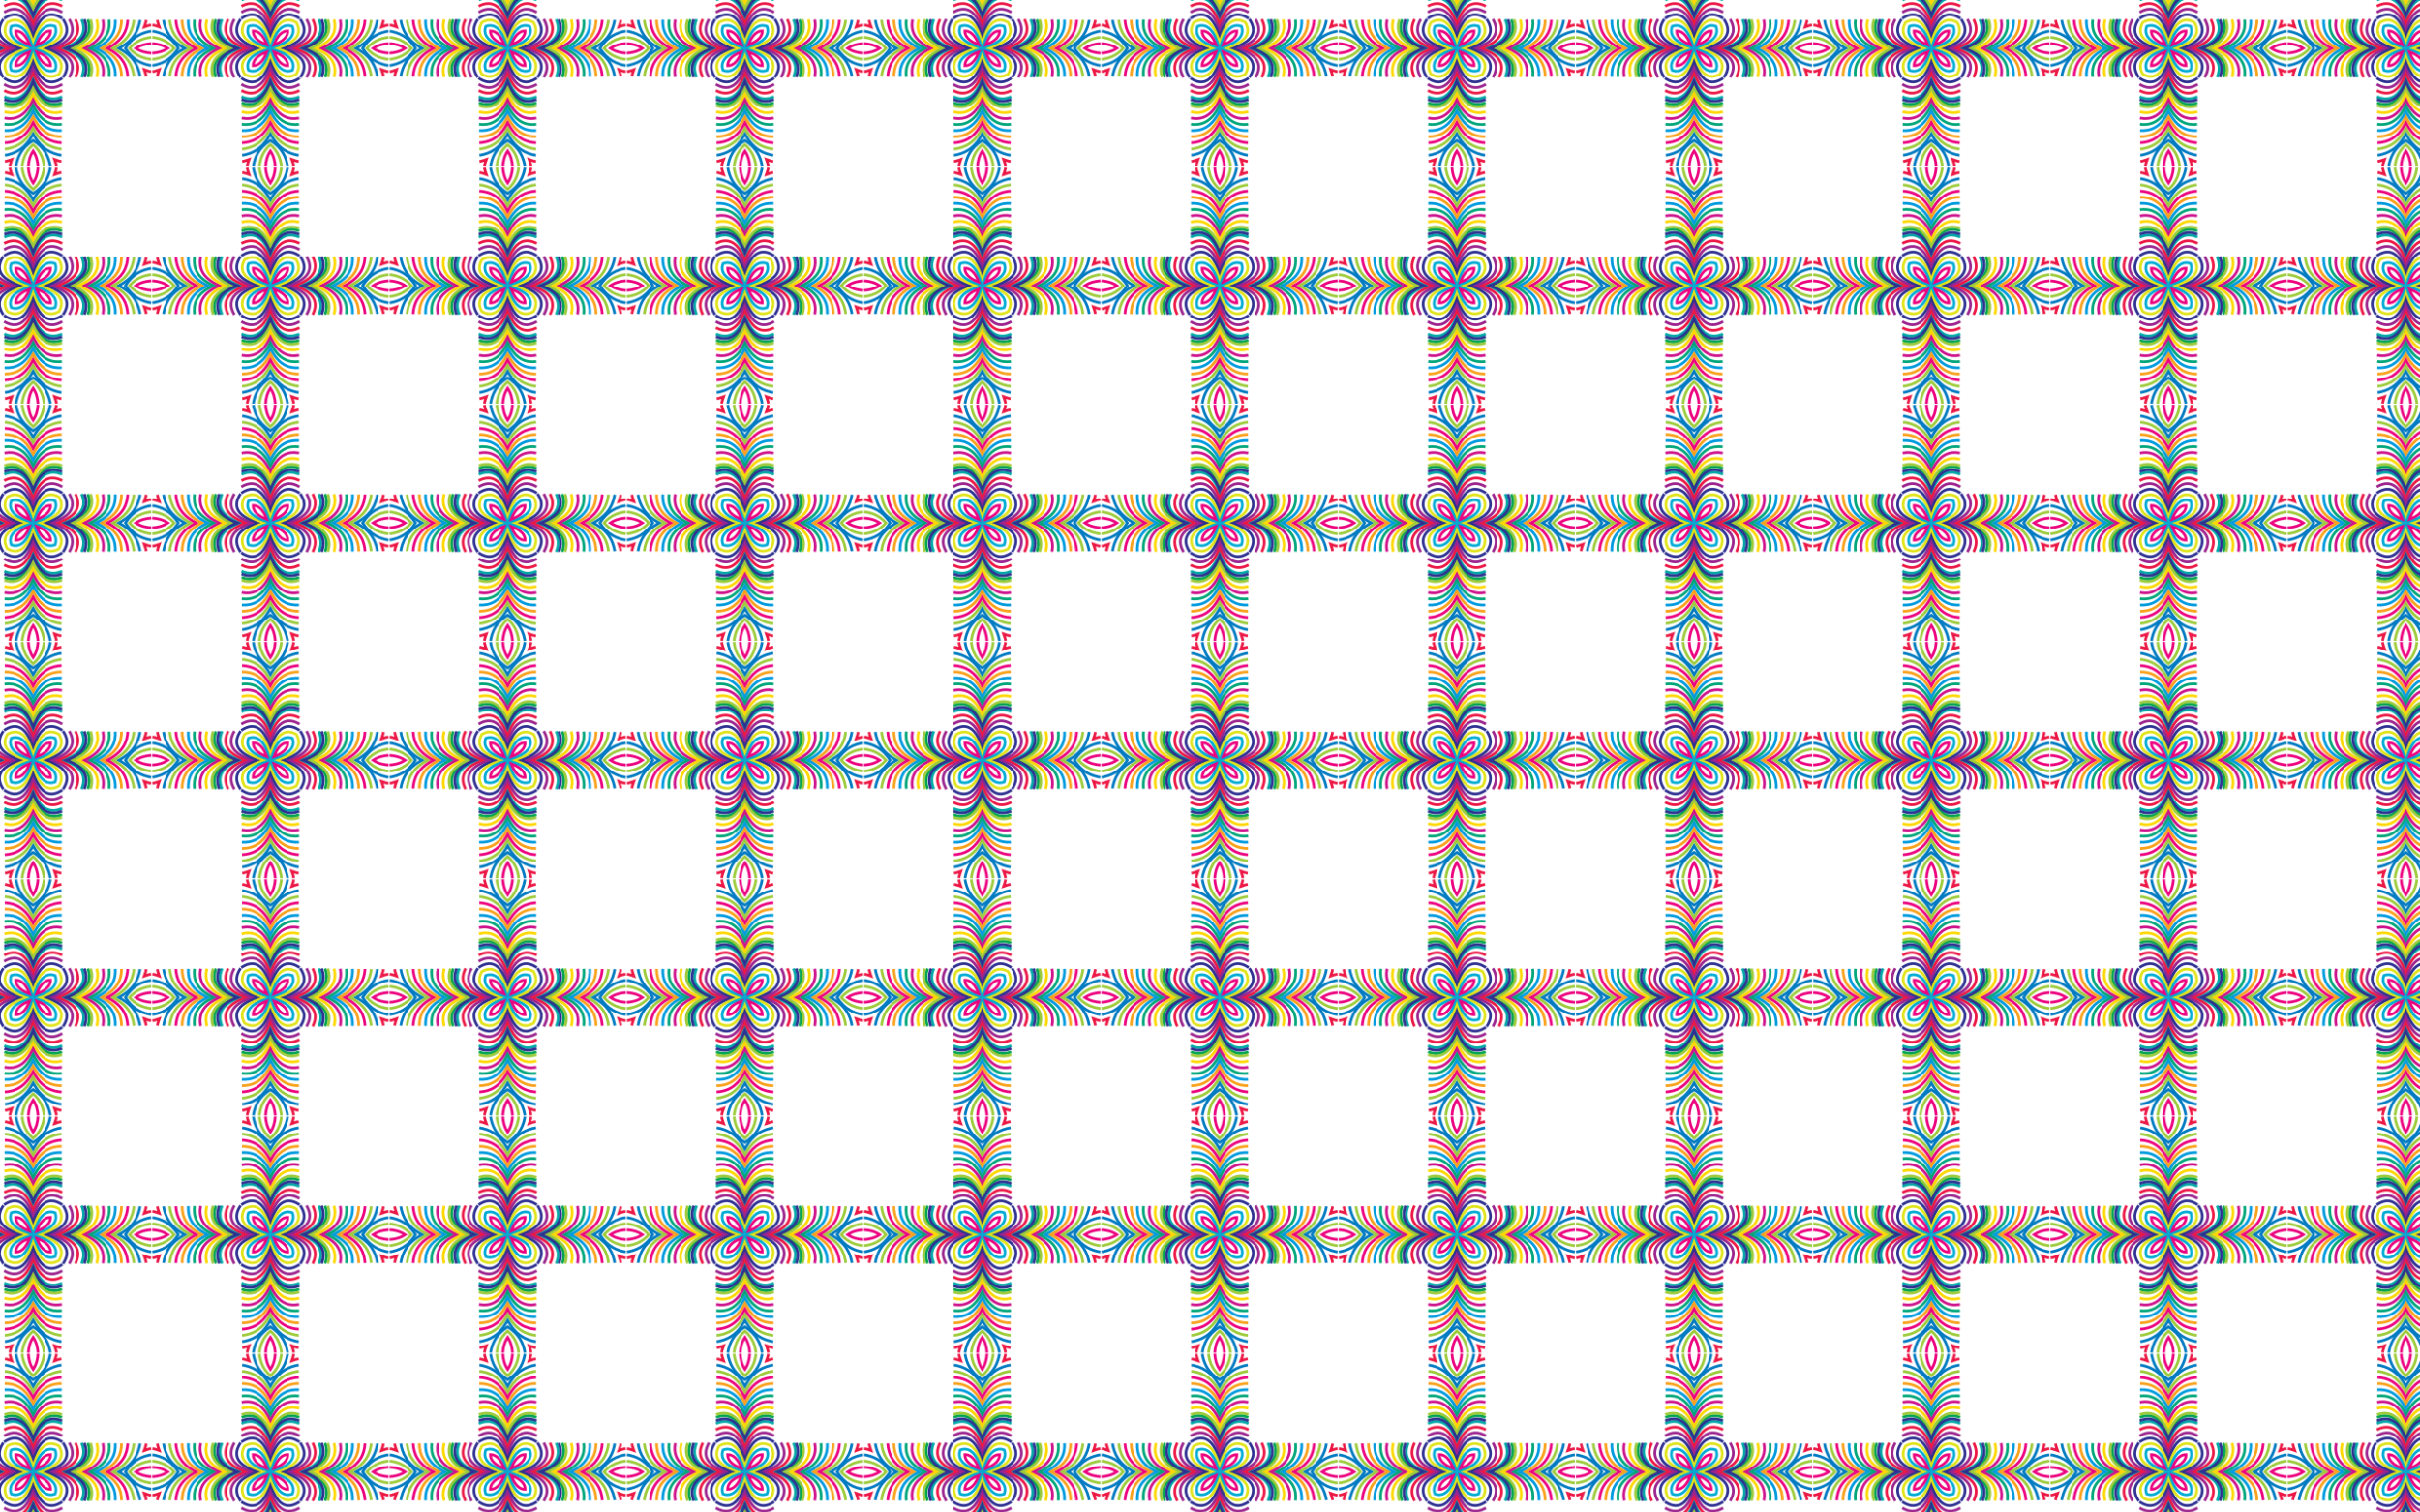
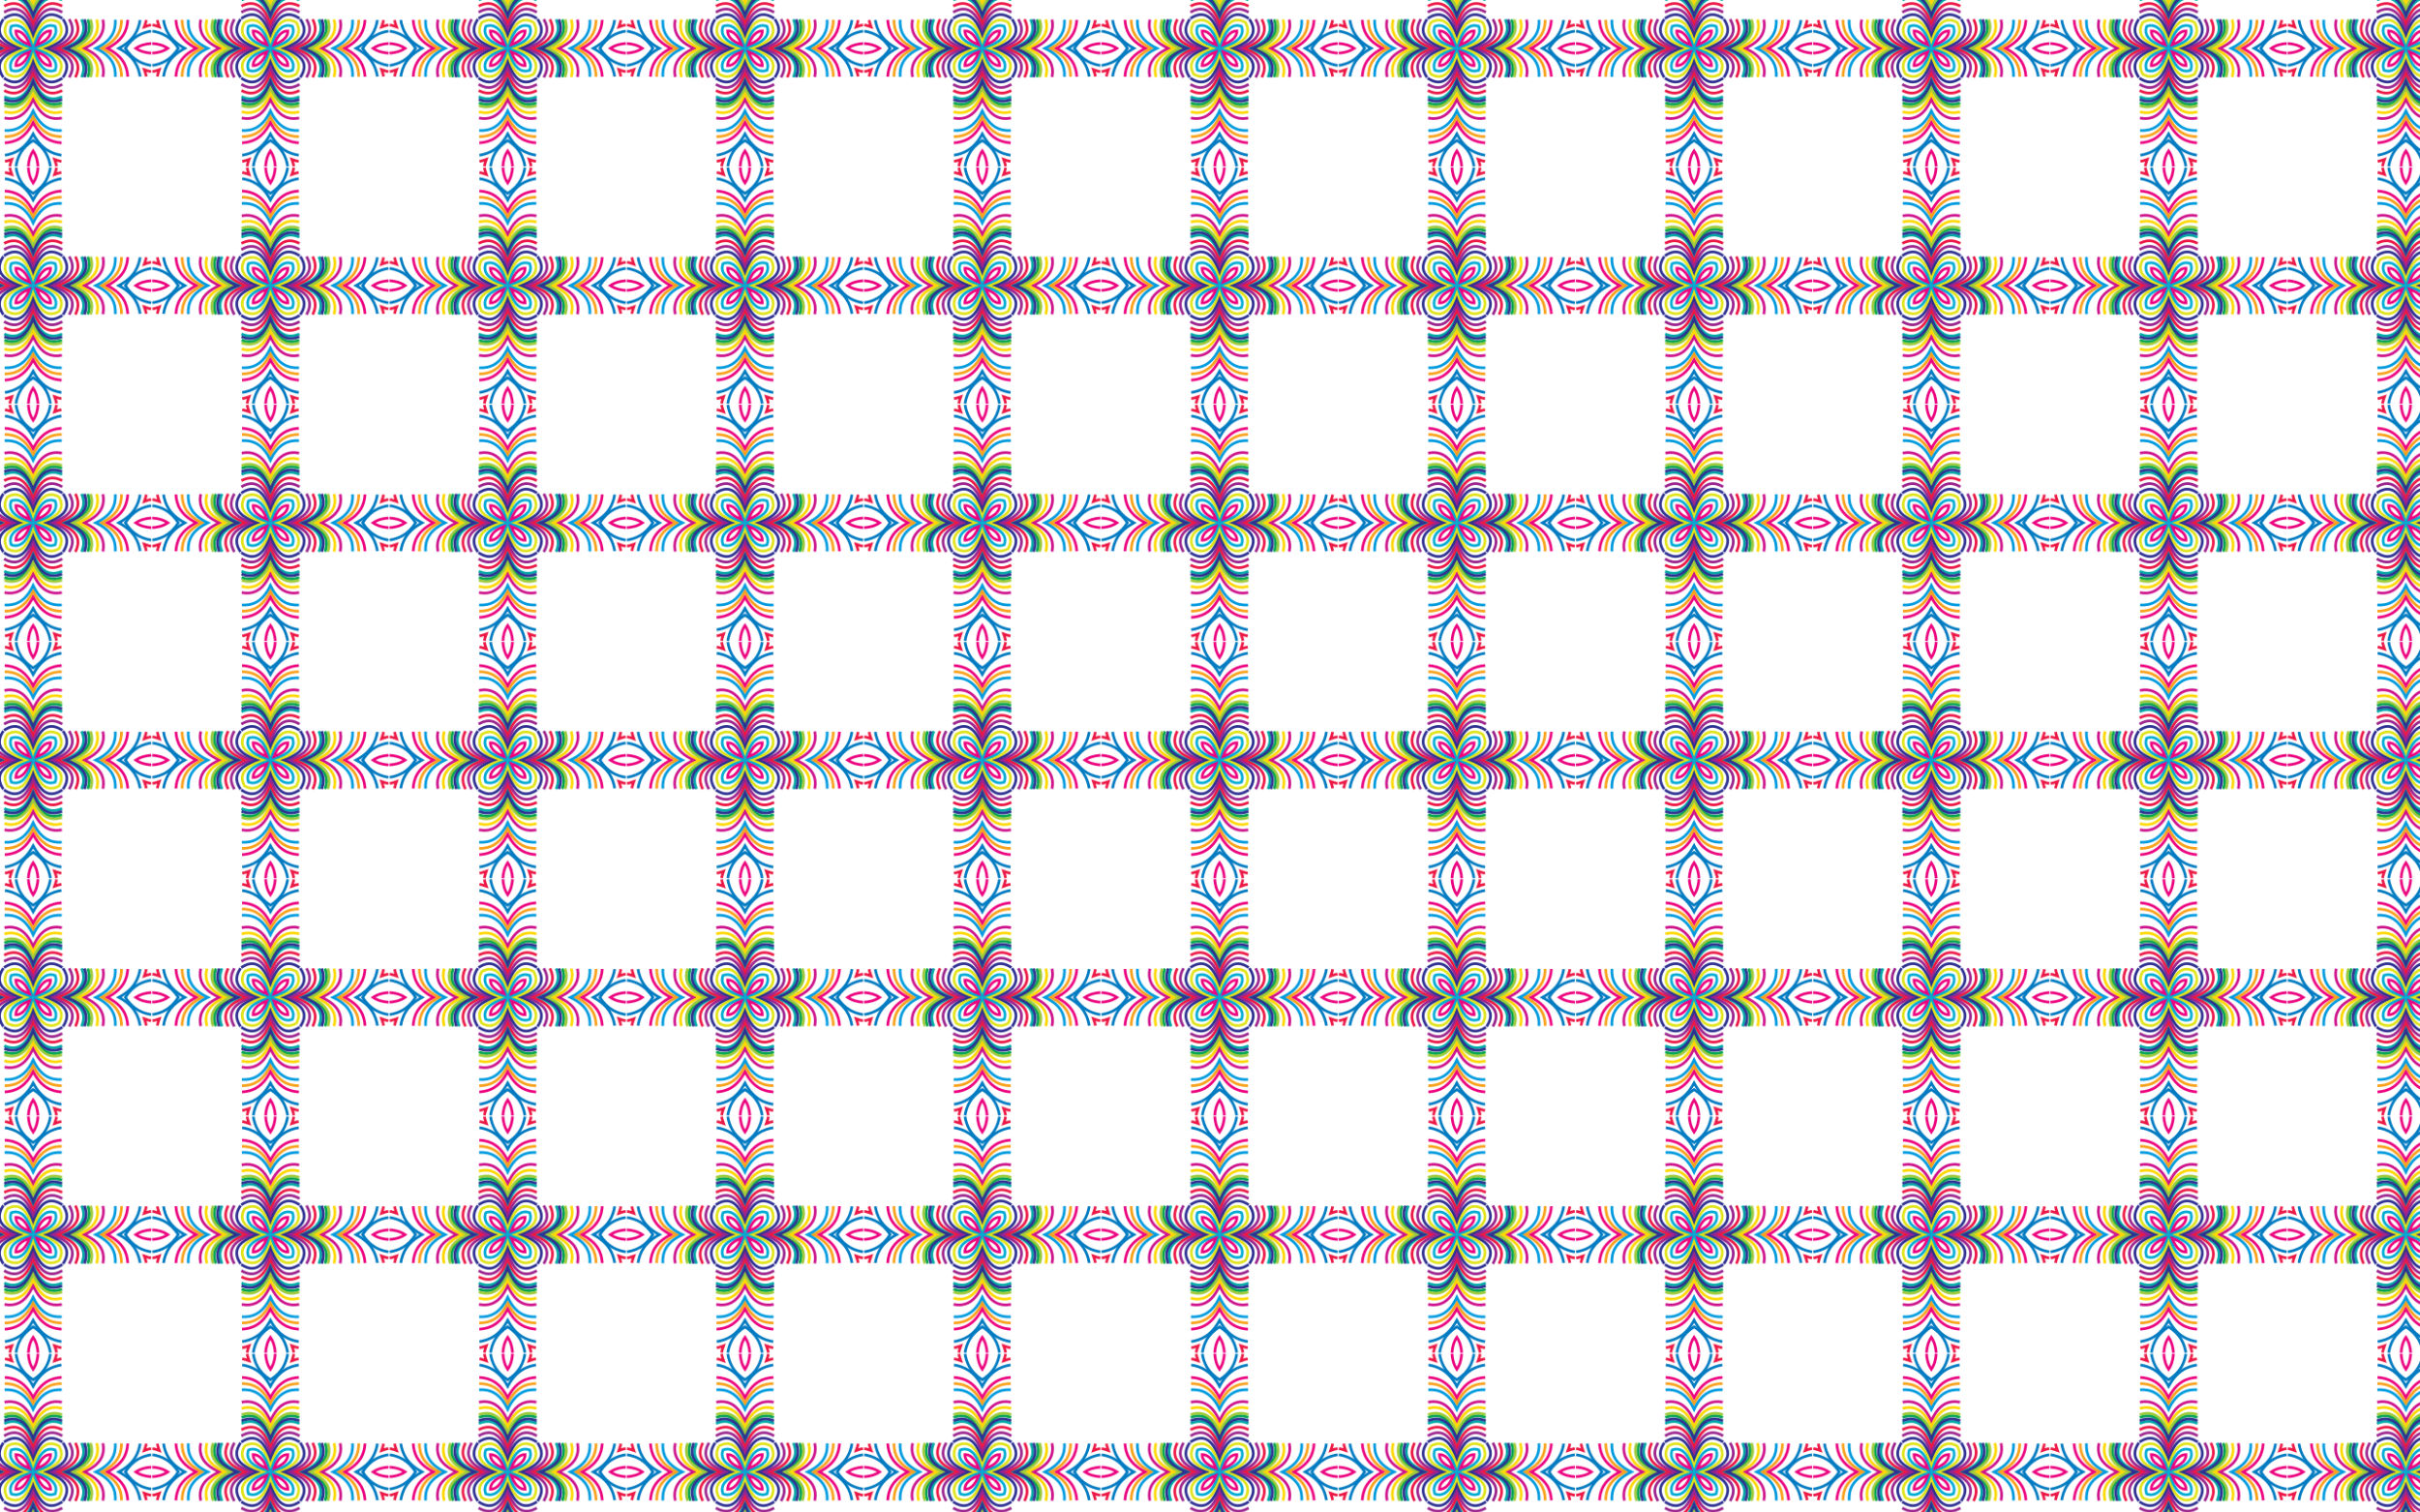
<svg xmlns="http://www.w3.org/2000/svg" xmlns:xlink="http://www.w3.org/1999/xlink" viewBox="0 0 2560 1600">
  <pattern width="250.183" height="250.183" patternUnits="userSpaceOnUse" id="a" viewBox="0 -250.183 250.183 250.183" overflow="visible">
    <g fill="none">
-       <path d="M0-250.183h250.183V0H0z" />
      <g stroke-width="2.845" stroke-miterlimit="22.926">
        <path stroke="#00A551" d="M182.846-94.538c3.64-10.302 2.616-22.284-19.258-30.553 21.874-8.27 22.898-20.252 19.258-30.554M94.538-67.337c10.302 3.64 22.284 2.616 30.553-19.257 8.27 21.873 20.252 22.897 30.554 19.257M67.337-155.645c-3.64 10.302-2.616 22.285 19.257 30.554-21.873 8.269-22.897 20.251-19.257 30.553M155.645-182.846c-10.302-3.64-22.285-2.616-30.554 19.258-8.269-21.874-20.251-22.898-30.553-19.258" />
        <path stroke="#00A9A7" d="M176.287-94.462c4.415-10.287 3.85-22.476-19.123-30.63 22.974-8.153 23.538-20.341 19.123-30.629M94.462-73.895c10.287 4.414 22.476 3.85 30.63-19.124 8.153 22.974 20.341 23.538 30.629 19.123M73.895-155.72c-4.414 10.287-3.85 22.476 19.124 30.629-22.974 8.153-23.538 20.342-19.123 30.63M155.72-176.287c-10.287-4.415-22.476-3.85-30.629 19.123-8.153-22.974-20.342-23.538-30.63-19.123" />
        <path stroke="#EC1846" d="M169.728-94.386c5.225-10.272 5.138-22.69-19.092-30.705 24.23-8.015 24.317-20.434 19.092-30.706M94.386-80.454c10.272 5.224 22.69 5.138 30.705-19.093 8.015 24.23 20.434 24.317 30.706 19.093M80.454-155.797c-5.224 10.272-5.138 22.691 19.093 30.706-24.23 8.014-24.317 20.433-19.093 30.705M155.797-169.728c-10.272-5.225-22.691-5.138-30.706 19.092-8.014-24.23-20.433-24.317-30.705-19.092" />
        <path stroke="#9C248E" d="M163.17-94.31c6.071-10.256 6.483-22.934-19.191-30.781 25.674-7.847 25.262-20.526 19.19-30.781M94.31-87.013c10.256 6.072 22.934 6.484 30.781-19.191 7.847 25.675 20.526 25.263 30.781 19.19M87.013-155.872c-6.072 10.255-6.484 22.934 19.191 30.78-25.675 7.848-25.263 20.526-19.19 30.782M155.872-163.17c-10.255-6.071-22.934-6.483-30.78 19.191-7.848-25.674-20.526-25.262-30.782-19.19" />
        <path stroke="#2E3191" d="M156.61-94.234c6.962-10.243 7.895-23.213-19.455-30.857 27.35-7.644 26.417-20.614 19.455-30.857M94.234-93.572c10.243 6.961 23.213 7.894 30.857-19.456 7.644 27.35 20.614 26.417 30.857 19.456M93.572-155.948c-6.961 10.243-7.894 23.213 19.456 30.857-27.35 7.644-26.417 20.614-19.456 30.857M155.948-156.61c-10.243-6.962-23.213-7.895-30.857 19.455-7.644-27.35-20.614-26.417-30.857-19.455" />
        <path stroke="#E1E319" d="M130.114-125.091c26.001-6.56 27.778-17.765 22.335-27.358-9.593-5.443-20.798-3.666-27.358 22.335-6.559-26.001-17.765-27.778-27.357-22.335-5.443 9.593-3.666 20.798 22.335 27.358-26.001 6.559-27.778 17.765-22.335 27.357 9.592 5.443 20.798 3.666 27.357-22.335 6.56 26.001 17.765 27.778 27.358 22.335 5.443-9.592 3.666-20.798-22.335-27.357z" />
        <path stroke="#00ABD4" d="M125.817-124.366c5.473 21.452 14.268 25.496 22.507 22.507 2.988-8.239-1.055-17.034-22.507-22.507zM124.366-124.366c-21.452 5.473-25.496 14.268-22.507 22.507 8.239 2.989 17.034-1.055 22.507-22.507zM124.366-125.817c-5.473-21.452-14.268-25.496-22.507-22.507-2.989 8.24 1.055 17.034 22.507 22.507zM125.817-125.817c21.452-5.473 25.496-14.268 22.507-22.507-8.24-2.988-17.034 1.055-22.507 22.507z" />
        <path stroke="#EC027E" d="M128.807-121.375c4.06 10.839 9.325 14.747 14.676 14.675.072-5.351-3.837-10.615-14.676-14.675zM121.375-121.375c-10.839 4.06-14.747 9.324-14.675 14.675 5.351.072 10.615-3.836 14.675-14.675zM121.375-128.807c-4.06-10.84-9.324-14.748-14.675-14.676-.072 5.351 3.836 10.615 14.675 14.676zM128.807-128.807c10.84-4.06 14.748-9.325 14.676-14.676-5.351-.072-10.615 3.837-14.676 14.676z" />
      </g>
      <g stroke-width="2.845" stroke-miterlimit="22.926">
        <path stroke="#EC1846" d="M249.864-149.857c-2.362.526-4.756 1.182-7.15 2.079.896-2.394 1.552-4.789 2.078-7.15M100.326-249.864c.526 2.362 1.182 4.756 2.078 7.15-2.394-.896-4.788-1.552-7.15-2.078M.319-100.326c2.362-.526 4.756-1.182 7.15-2.078-.897 2.394-1.552 4.788-2.078 7.15M149.857-.319c-.526-2.362-1.182-4.756-2.079-7.15 2.394.897 4.789 1.552 7.15 2.078M249.864-100.326c-2.362-.526-4.756-1.182-7.15-2.078.896 2.394 1.552 4.788 2.078 7.15M149.857-249.864c-.526 2.362-1.182 4.756-2.079 7.15 2.394-.896 4.789-1.552 7.15-2.078M.319-149.857c2.362.526 4.756 1.182 7.15 2.079-.897-2.394-1.552-4.789-2.078-7.15M100.326-.319c.526-2.362 1.182-4.756 2.078-7.15-2.394.897-4.788 1.552-7.15 2.078" />
        <path stroke="#007AC1" d="M249.94-143.298c-9.271 1.59-19.083 5.314-27.367 18.207 8.284 12.893 18.096 16.616 27.367 18.206M143.298-.243c-1.59-9.271-5.314-19.083-18.207-27.366-12.893 8.283-16.616 18.095-18.206 27.366M.243-106.885c9.271-1.59 19.083-5.313 27.366-18.206-8.283-12.893-18.095-16.616-27.366-18.207M106.885-249.94c1.59 9.271 5.313 19.083 18.206 27.367 12.893-8.284 16.616-18.096 18.207-27.367" />
        <path stroke="#007AC1" d="M238.233-95.178c-1.757-10.24-6.116-21.142-22.562-29.913 16.446-8.772 20.805-19.673 22.562-29.913M95.178-11.95c10.24-1.757 21.142-6.115 29.913-22.561 8.772 16.446 19.673 20.805 29.913 22.561M11.95-155.004c1.757 10.24 6.115 21.14 22.561 29.913-16.446 8.771-20.805 19.672-22.561 29.913M155.004-238.233c-10.24 1.757-21.14 6.116-29.913 22.562-8.771-16.446-19.672-20.805-29.913-22.562" />
-         <path stroke="#9DCB3B" d="M250.016-136.739c-7.689.91-15.783 3.386-23.034 11.648 7.25 8.262 15.345 10.737 23.033 11.647M136.739-.167c-.91-7.689-3.386-15.783-11.648-23.034-8.262 7.25-10.737 15.345-11.647 23.034M.167-113.444c7.689-.91 15.783-3.385 23.034-11.647-7.25-8.263-15.345-10.737-23.034-11.648M113.444-250.016c.91 7.689 3.385 15.783 11.647 23.034 8.263-7.25 10.737-15.345 11.648-23.033" />
-         <path stroke="#9DCB3B" d="M231.674-95.102c-1.216-10.264-5.219-21.252-22.057-29.99 16.838-8.737 20.842-19.724 22.057-29.988M95.102-18.509c10.264-1.215 21.252-5.218 29.99-22.057 8.737 16.839 19.724 20.842 29.988 22.057M18.509-155.08c1.215 10.264 5.218 21.251 22.057 29.989-16.839 8.737-20.842 19.725-22.057 29.989M155.08-231.674c-10.264 1.216-21.251 5.219-29.989 22.057-8.737-16.838-19.725-20.842-29.989-22.057" />
        <path stroke="#EC027E" d="M250.091-130.18c-5.425.343-11.073 1.518-16.475 5.089 5.402 3.57 11.05 4.745 16.475 5.088M130.18-.091c-.343-5.426-1.518-11.073-5.089-16.476-3.57 5.403-4.745 11.05-5.088 16.476M.091-120.003c5.426-.343 11.073-1.517 16.476-5.088-5.403-3.571-11.05-4.746-16.476-5.089M120.003-250.091c.343 5.425 1.517 11.073 5.088 16.475 3.571-5.402 4.746-11.05 5.089-16.475M225.115-95.026c-.65-10.284-4.288-21.367-21.57-30.065 17.282-8.699 20.92-19.781 21.57-30.065M95.026-25.068c10.284-.65 21.367-4.288 30.065-21.57 8.699 17.282 19.781 20.92 30.065 21.57M25.068-155.156c.65 10.284 4.288 21.366 21.57 30.065-17.282 8.698-20.92 19.78-21.57 30.064M155.156-225.115c-10.284.65-21.366 4.288-30.065 21.57-8.698-17.282-19.78-20.92-30.064-21.57" />
        <path stroke="#F9A11B" d="M218.556-94.95c-.059-10.3-3.323-21.487-21.106-30.141 17.783-8.655 21.047-19.84 21.106-30.14M94.95-31.627c10.3-.059 21.487-3.323 30.141-21.105 8.655 17.782 19.84 21.046 30.14 21.105M31.627-155.232c.059 10.3 3.323 21.486 21.105 30.14-17.782 8.655-21.046 19.841-21.105 30.141M155.232-218.556c-10.3.059-21.486 3.323-30.14 21.106-8.655-17.783-19.841-21.047-30.141-21.106" />
        <path stroke="#009ADE" d="M211.997-94.875c.558-10.312-2.321-21.612-20.669-30.216 18.348-8.605 21.227-19.905 20.67-30.217M94.875-38.185c10.312.558 21.612-2.322 30.216-20.67 8.605 18.348 19.905 21.228 30.217 20.67M38.185-155.308c-.558 10.312 2.322 21.612 20.67 30.217-18.348 8.604-21.228 19.904-20.67 30.216M155.308-211.997c-10.312-.558-21.612 2.321-30.217 20.669-8.604-18.348-19.904-21.227-30.216-20.67" />
-         <path stroke="#00A67A" d="M205.438-94.799c1.203-10.319-1.282-21.745-20.266-30.292 18.984-8.548 21.469-19.974 20.266-30.293M94.799-44.745c10.319 1.203 21.745-1.282 30.292-20.266 8.548 18.984 19.974 21.469 30.293 20.266M44.745-155.384c-1.203 10.319 1.282 21.745 20.266 30.293-18.984 8.547-21.469 19.973-20.266 30.292M155.384-205.438c-10.319-1.203-21.745 1.282-30.293 20.266-8.547-18.984-19.973-21.469-30.292-20.266" />
        <path stroke="#CE128B" d="M198.88-94.723c1.874-10.32-.204-21.887-19.906-30.368 19.702-8.482 21.78-20.049 19.905-30.368M94.723-51.303c10.32 1.874 21.887-.203 30.368-19.906 8.482 19.703 20.049 21.78 30.368 19.906M51.303-155.46c-1.874 10.32.203 21.887 19.906 30.369-19.703 8.481-21.78 20.048-19.906 30.368M155.46-198.88c-10.32-1.874-21.887.204-30.369 19.906-8.481-19.702-20.048-21.78-30.368-19.905" />
        <path stroke="gold" d="M192.32-94.647c2.575-10.316.918-22.04-19.594-30.444 20.512-8.405 22.17-20.128 19.594-30.444M94.647-57.862c10.316 2.575 22.04.918 30.444-19.595 8.405 20.512 20.128 22.17 30.444 19.595M57.862-155.535c-2.575 10.316-.918 22.04 19.595 30.444-20.512 8.404-22.17 20.128-19.595 30.444M155.535-192.32c-10.316-2.575-22.04-.918-30.444 19.594-8.404-20.512-20.128-22.17-30.444-19.594" />
        <path stroke="#9DCB3B" d="M185.761-94.572c3.305-10.307 2.083-22.205-19.345-30.52 21.428-8.314 22.65-20.212 19.345-30.52M94.572-64.421c10.307 3.305 22.205 2.083 30.52-19.346 8.314 21.429 20.212 22.65 30.52 19.346M64.421-155.611c-3.305 10.307-2.083 22.205 19.346 30.52-21.429 8.314-22.65 20.212-19.346 30.52M155.611-185.761c-10.307-3.305-22.205-2.083-30.52 19.345-8.314-21.428-20.212-22.65-30.52-19.345" />
        <path stroke="#2E3191" d="M179.202-94.496c4.067-10.294 3.296-22.388-19.171-30.595 22.467-8.207 23.238-20.302 19.171-30.596M94.496-70.98c10.294 4.066 22.388 3.295 30.595-19.172 8.207 22.467 20.302 23.238 30.596 19.172M70.98-155.687c-4.066 10.294-3.295 22.389 19.172 30.596-22.467 8.207-23.238 20.301-19.172 30.595M155.687-179.202c-10.294-4.067-22.389-3.296-30.596 19.171-8.207-22.467-20.301-23.238-30.595-19.171" />
      </g>
    </g>
  </pattern>
  <pattern id="b" xlink:href="#a" patternTransform="translate(-90 177)" />
  <path fill="url(#b)" d="M0 0h2560v1600H0z" />
</svg>